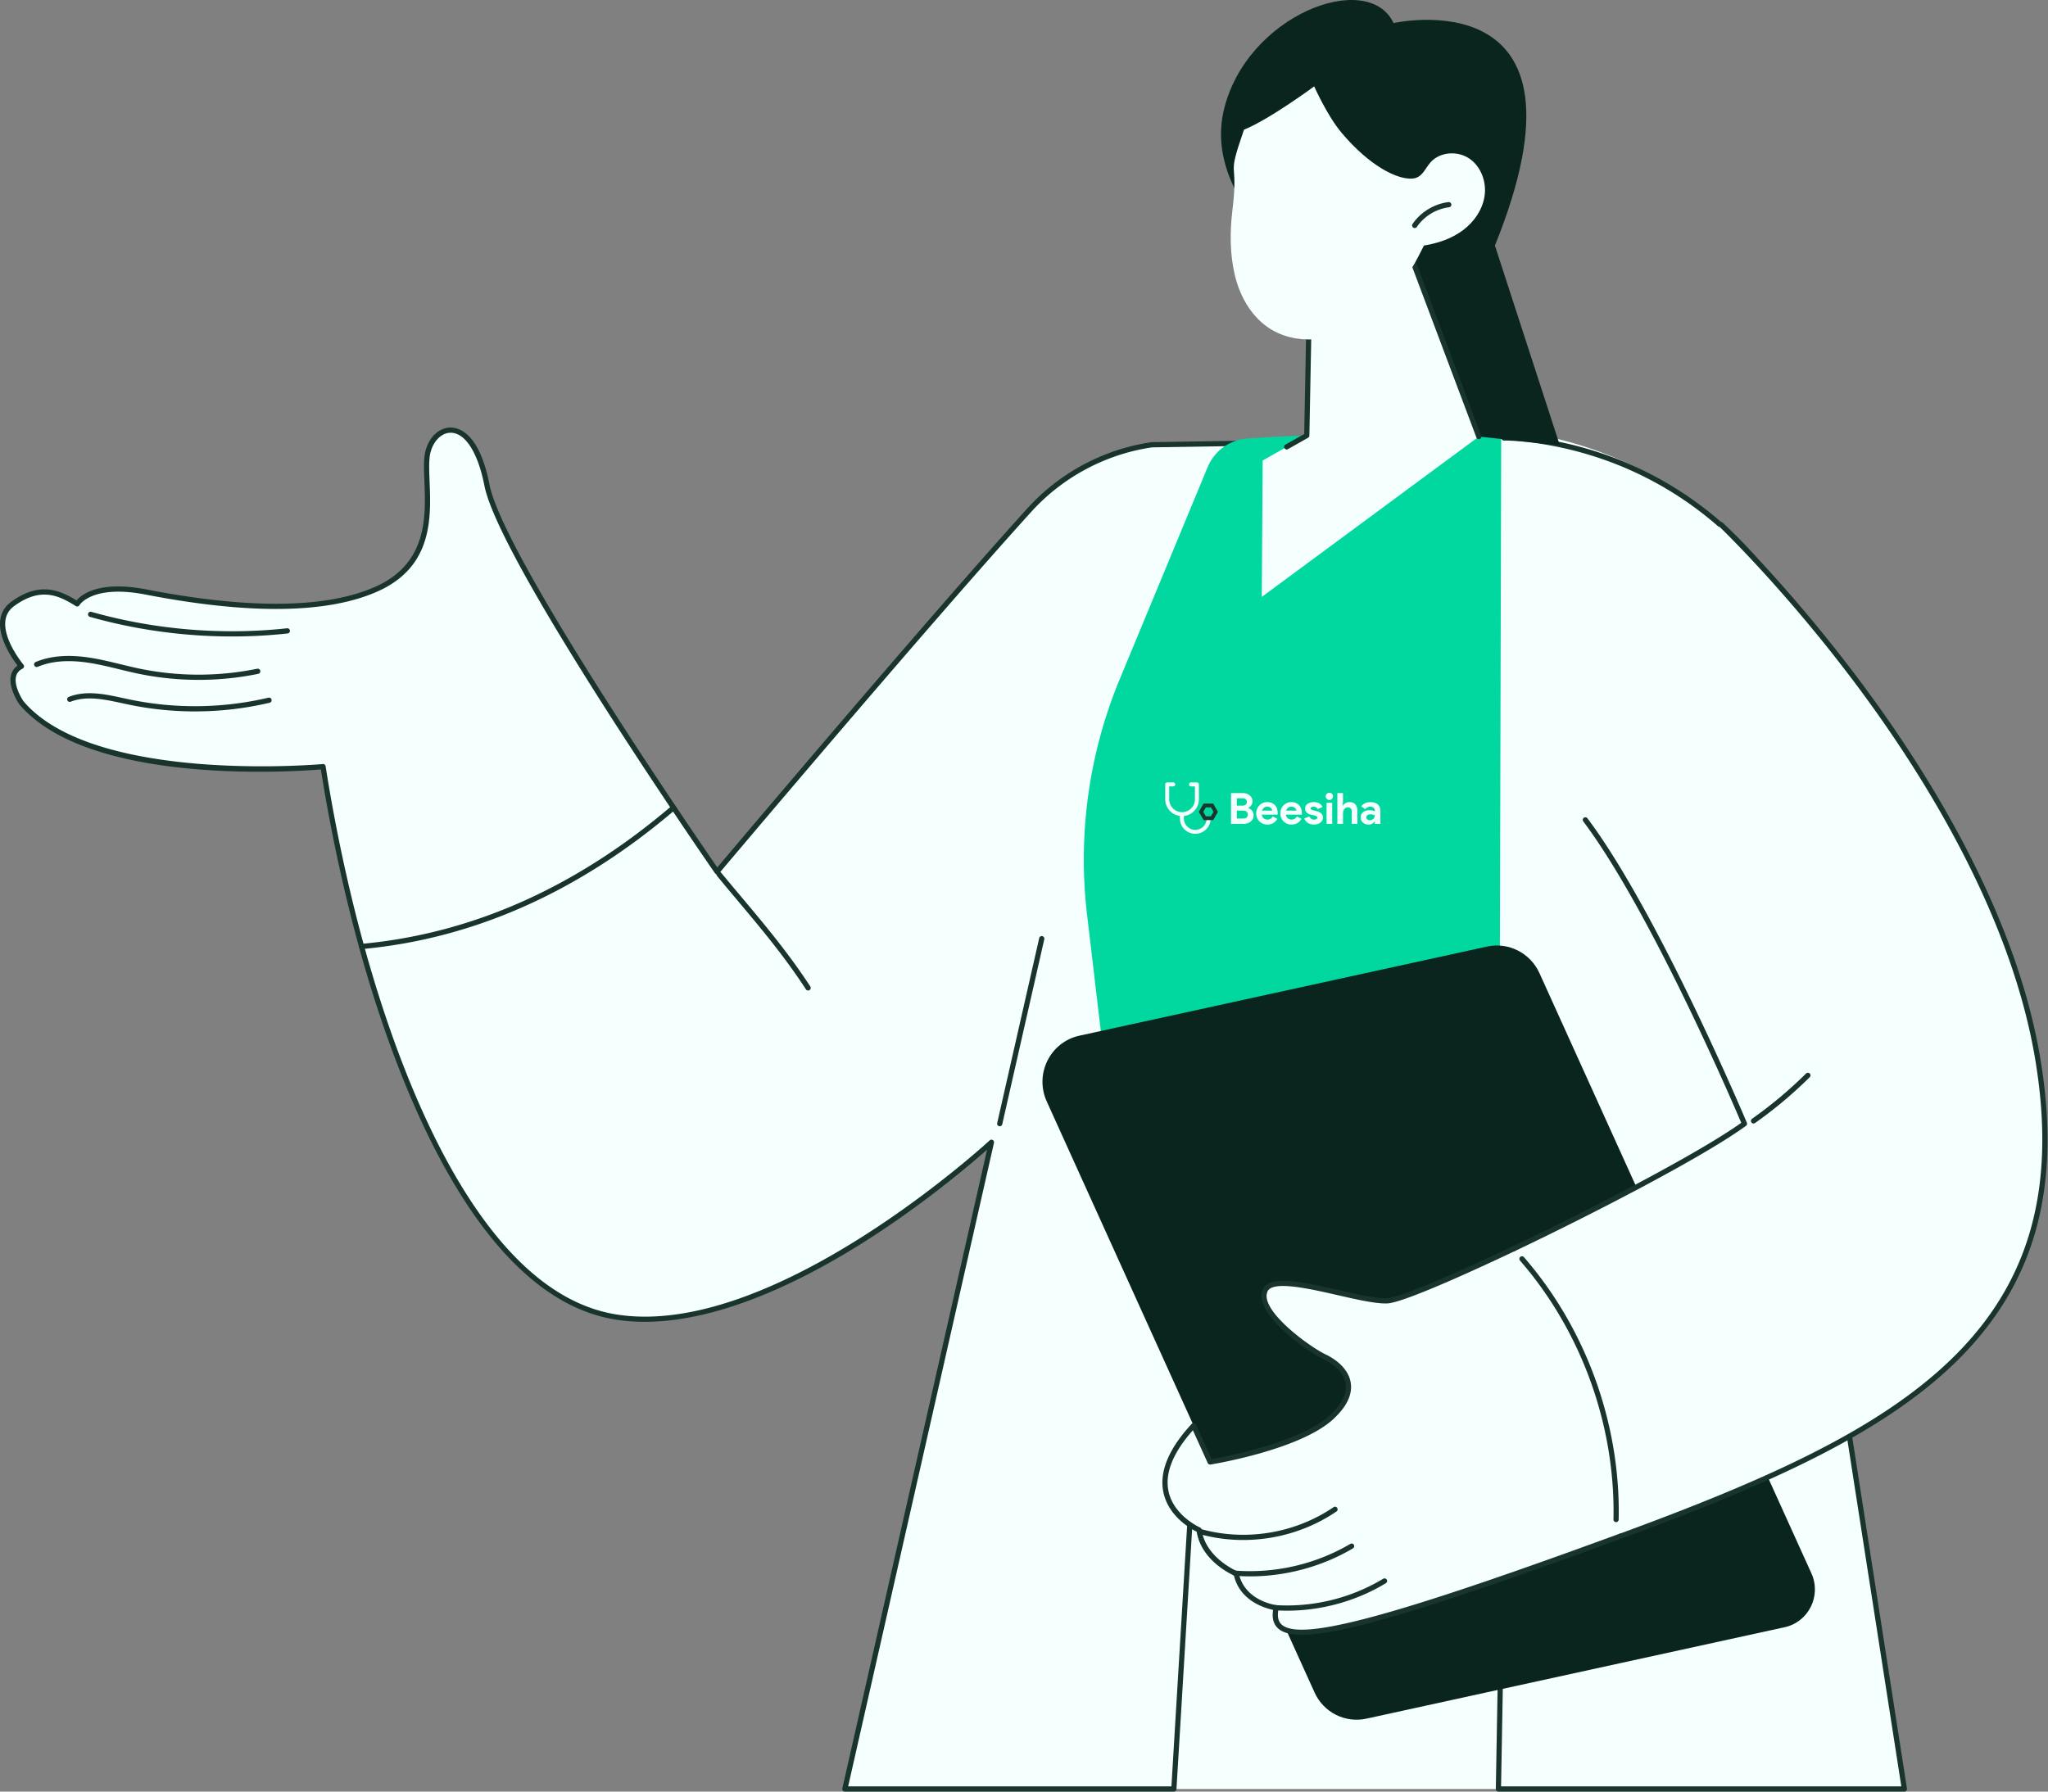
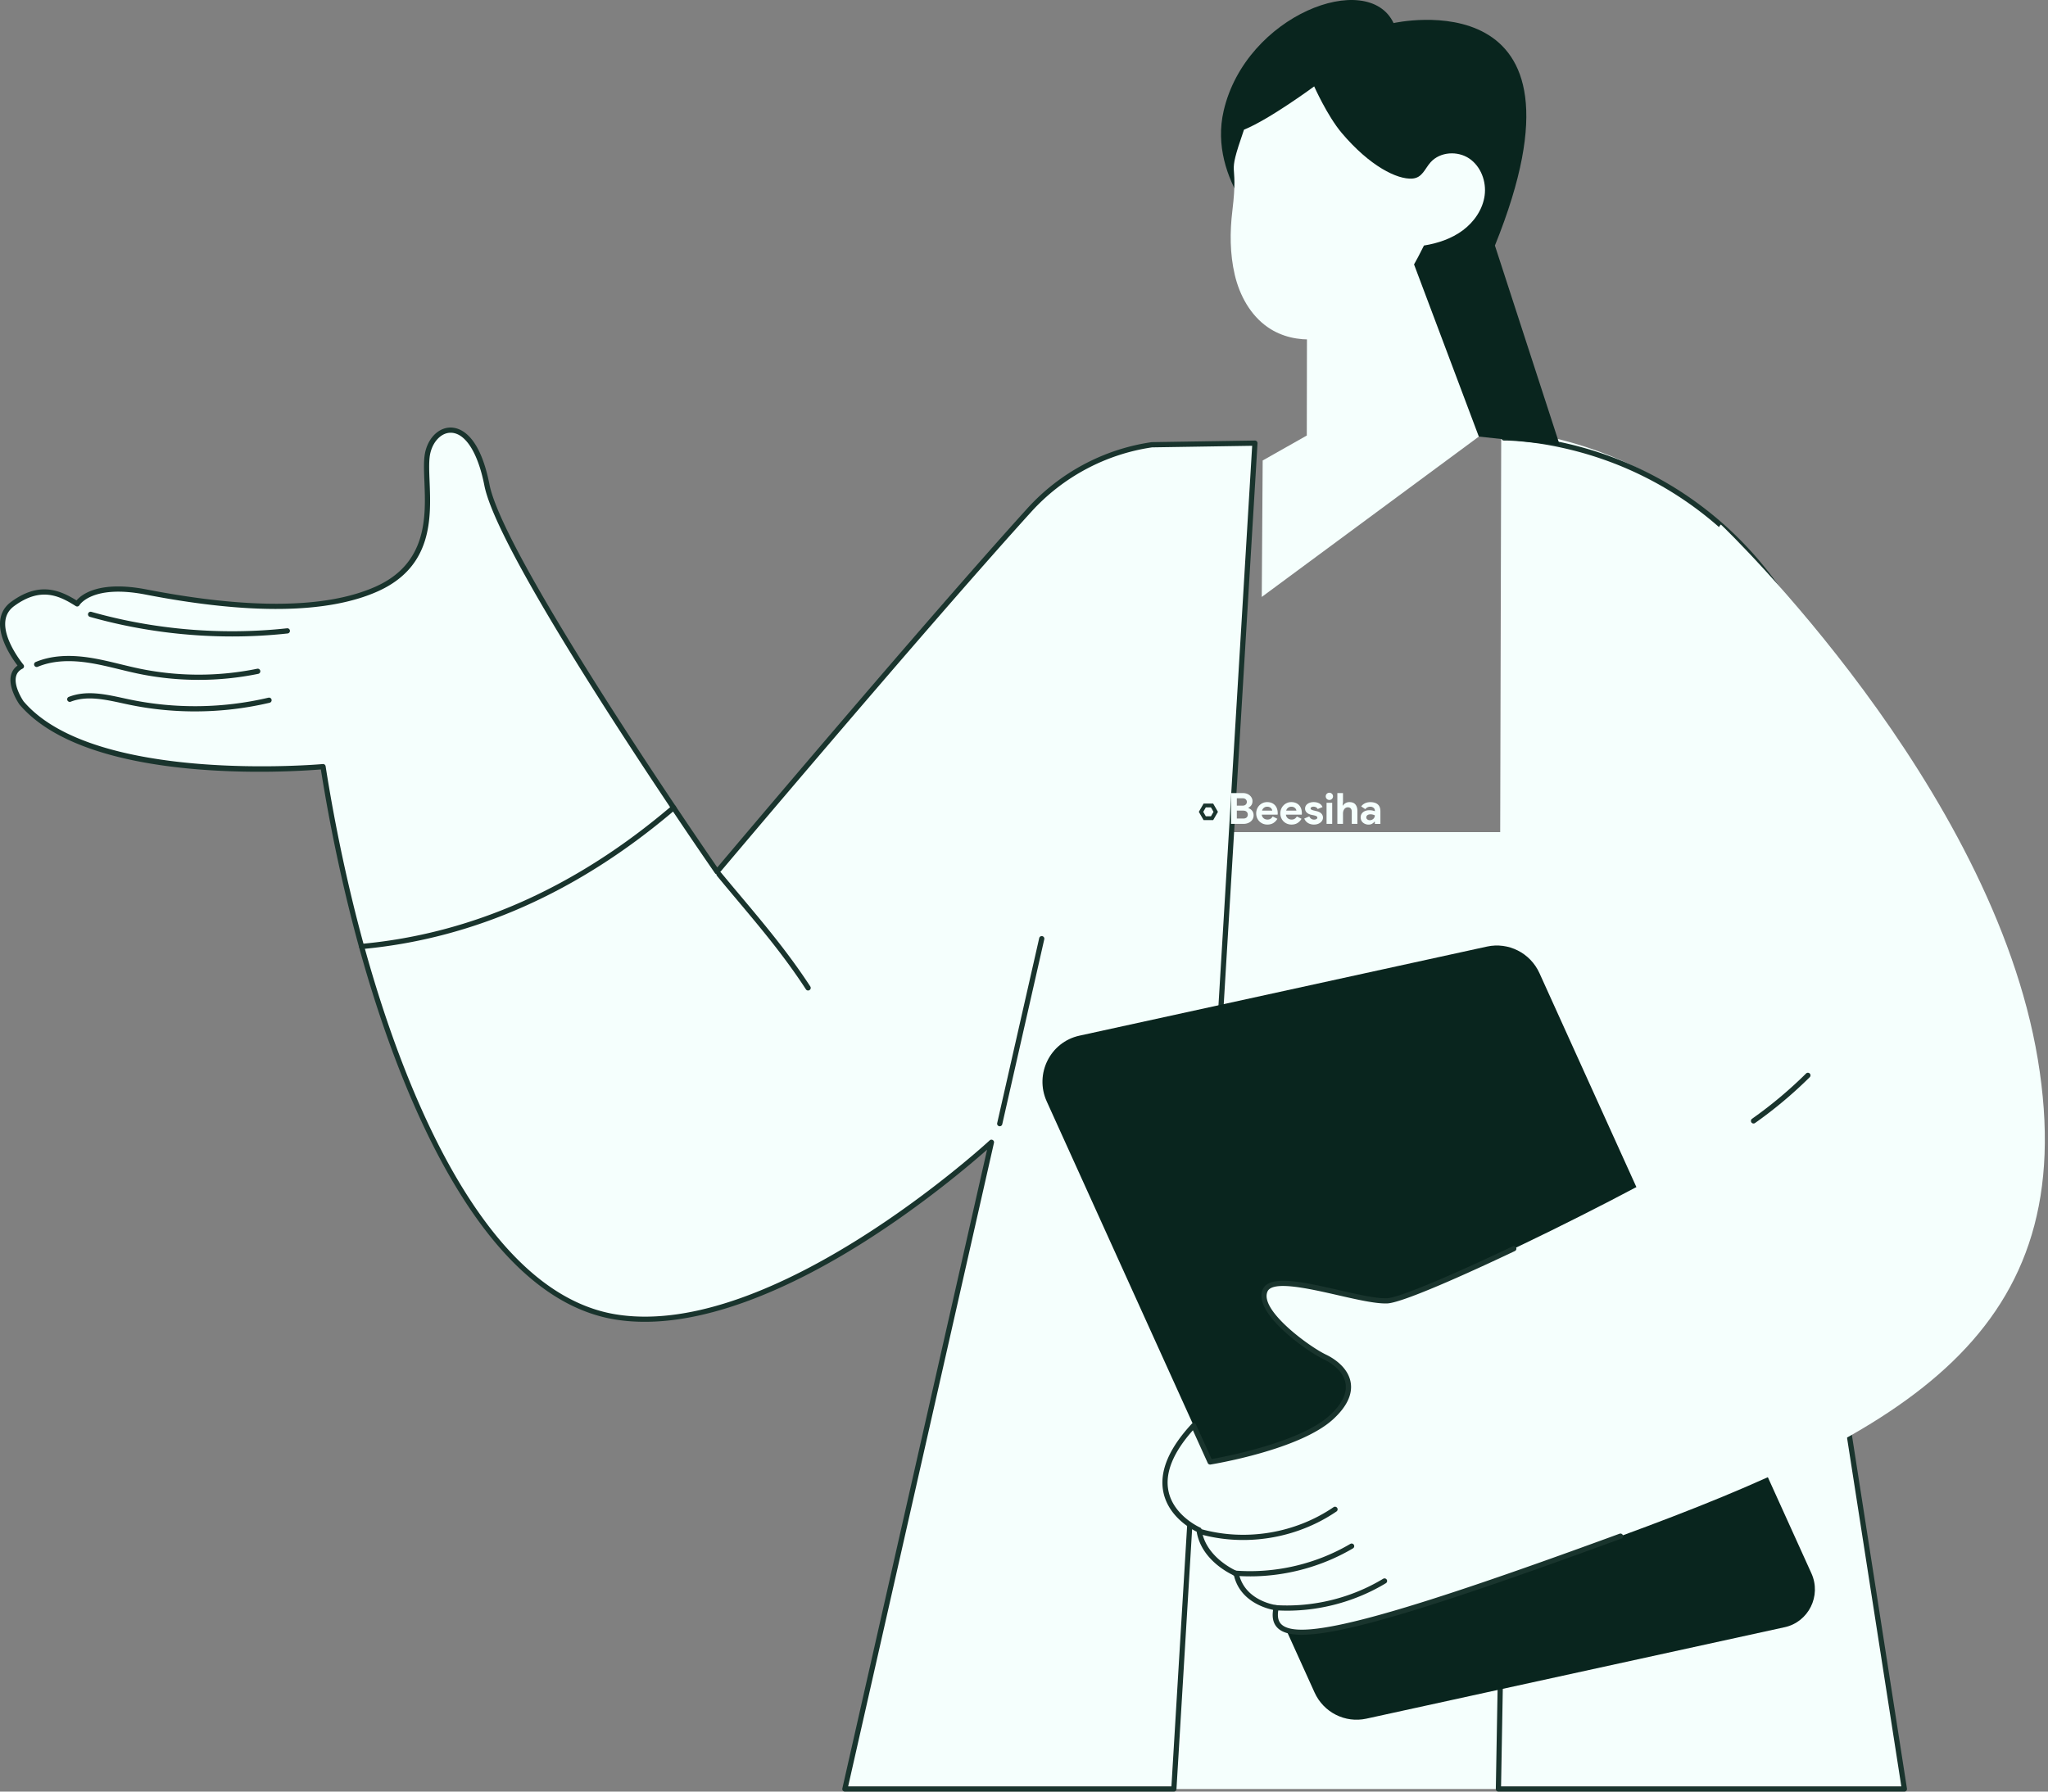
<svg xmlns="http://www.w3.org/2000/svg" width="400" height="350" fill="none">
  <rect width="100%" height="100%" fill="#808080" stroke="none" />
  <path fill="#F5FFFD" d="M313.469 162.557H211.691v186.937h101.778V162.557ZM95.107 94.766c-2.923-14.922-10.964-11.789-11.694-5.526-.731 6.263 3.473 19.896-9.867 25.838-13.338 5.942-33.985 2.717-45.002.58-11.015-2.137-13.469 2.322-13.469 2.322-3.472-2.211-7.31-3.87-12.592 0-5.282 3.867 1.702 12.191 1.702 12.191-3.678 1.862 0 7.127 0 7.127 14.14 16.631 58.912 12.473 58.912 12.473 1.766 11.285 4.27 23.331 7.52 35.132 26.75 9.71 47.513 1.982 60.94-27.116-12.439-18.572-34.367-52.389-36.45-63.02Z" />
  <path fill="#19342D" d="M90.968 189.365c-6.344 0-13.203-1.328-20.524-3.987a.509.509 0 0 1-.317-.342c-3.026-10.992-5.603-22.987-7.459-34.721-5.11.426-45.341 3.221-58.87-12.692-.12-.169-2.263-3.274-1.642-5.746a3.154 3.154 0 0 1 1.272-1.848c-1.03-1.349-3.809-5.362-3.384-8.869.178-1.476.898-2.684 2.14-3.594 5.442-3.986 9.443-2.327 12.763-.271.967-1.136 4.39-3.941 13.693-2.139 20.1 3.897 35.136 3.715 44.697-.545 10.195-4.542 9.823-13.776 9.553-20.52-.076-1.903-.143-3.546.016-4.914.372-3.179 2.454-5.556 4.953-5.653 1.66-.062 5.737.892 7.745 11.14 2.057 10.493 23.672 43.872 36.374 62.836a.51.51 0 0 1 .04.497c-6.629 14.365-15.289 23.909-25.736 28.365-4.693 2.003-9.812 3.003-15.314 3.003Zm-19.933-4.853c27.404 9.853 47.015 1.125 59.941-26.681-12.765-19.067-34.287-52.346-36.369-62.968-1.288-6.575-3.814-10.43-6.71-10.32-1.962.076-3.672 2.12-3.982 4.757-.15 1.289-.085 2.895-.011 4.754.284 7.033.672 16.666-10.154 21.488-9.754 4.345-24.997 4.551-45.304.614-10.436-2.026-12.906 2.031-12.93 2.07a.52.52 0 0 1-.32.243.517.517 0 0 1-.395-.063c-3.26-2.074-6.873-3.788-12.019-.018-1.02.746-1.586 1.693-1.732 2.895-.454 3.763 3.482 8.511 3.521 8.559a.504.504 0 0 1-.16.779c-.69.349-1.105.841-1.271 1.506-.51 2.026 1.44 4.849 1.459 4.877 13.778 16.202 58.004 12.3 58.448 12.258a.51.51 0 0 1 .55.427c1.84 11.755 4.411 23.789 7.438 34.823Z" />
  <path fill="#F5FFFD" d="M224.969 86.89a40.082 40.082 0 0 0-23.942 12.768c-20.813 22.961-60.978 70.64-60.978 70.64s-3.475-5.013-8.498-12.51c-19.375 16.553-39.74 25.182-60.942 27.115 9.748 35.402 26.207 68.589 49.626 72.376 31.224 5.047 73.395-34.127 73.395-34.127l-28.619 126.337h64.254L245.096 86.57l-20.127.317v.002Z" />
  <path fill="#19342D" d="M229.273 349.999h-64.255c-.154 0-.3-.07-.397-.192a.515.515 0 0 1-.099-.43l28.266-124.781c-3.166 2.8-12.32 10.614-23.868 17.939-13.254 8.407-32.477 17.875-48.758 15.243-27.321-4.417-43.076-47.47-50.035-72.742a.508.508 0 0 1 .443-.642c21.59-1.969 41.996-11.053 60.658-26.996a.509.509 0 0 1 .752.102 1174.681 1174.681 0 0 0 8.116 11.958c4.386-5.2 41.132-48.709 60.562-70.146 6.333-6.988 14.945-11.579 24.244-12.93a.618.618 0 0 1 .065-.005l20.127-.316a.503.503 0 0 1 .374.157c.097.101.148.24.141.38l-15.831 262.92a.508.508 0 0 1-.508.478l.003.003Zm-63.62-1.017h63.142l15.768-261.893-19.545.307c-9.058 1.324-17.438 5.799-23.607 12.602-20.566 22.691-60.565 70.148-60.967 70.627a.529.529 0 0 1-.411.18.507.507 0 0 1-.392-.217 1040.74 1040.74 0 0 1-8.185-12.044c-18.532 15.705-38.777 24.722-60.186 26.808 6.975 25.11 22.501 67.131 49.056 71.426 30.625 4.953 72.549-33.607 72.967-33.997a.508.508 0 0 1 .841.485l-28.481 125.718v-.002Z" />
  <path fill="#19342D" d="M157.833 193.504a.51.51 0 0 1-.427-.231c-4.223-6.487-8.743-11.865-13.527-17.56a611.023 611.023 0 0 1-3.853-4.618.51.51 0 0 1 .785-.647c1.281 1.555 2.567 3.084 3.849 4.609 4.592 5.466 9.341 11.119 13.6 17.657a.506.506 0 0 1-.425.785l-.002.005ZM38.073 138.978c-4.368 0-8.734-.446-12.991-1.34-.407-.085-.815-.173-1.224-.263-3.415-.744-6.947-1.514-10.075-.28a.509.509 0 0 1-.372-.945c3.417-1.347 7.1-.545 10.664.231.409.088.813.178 1.217.261a62.693 62.693 0 0 0 27.134-.344.507.507 0 1 1 .236.989 63.529 63.529 0 0 1-14.584 1.689l-.005.002ZM45.331 124.336c-9.387 0-18.832-1.294-27.797-3.837a.51.51 0 0 1 .277-.98c12.322 3.496 25.56 4.609 38.284 3.218a.51.51 0 0 1 .11 1.012 100.14 100.14 0 0 1-10.874.587ZM38.798 132.816c-3.961 0-7.923-.402-11.777-1.204-1.246-.259-2.5-.564-3.712-.86-2.025-.492-4.116-1.002-6.199-1.305-3.878-.566-7.067-.298-9.75.816a.507.507 0 1 1-.39-.938c2.856-1.188 6.222-1.477 10.286-.885 2.13.309 4.245.825 6.293 1.324 1.205.293 2.45.596 3.68.852a57.148 57.148 0 0 0 23.046.019.51.51 0 0 1 .206.995 57.822 57.822 0 0 1-11.683 1.186ZM195.259 220.024a.508.508 0 0 1-.496-.619l8.216-36.179a.51.51 0 0 1 .991.224l-8.217 36.179a.508.508 0 0 1-.494.395Z" />
-   <path fill="#00D8A0" d="m314.837 106.128-11.703-20.009s-30.145-2.495-59.551-.446c-3.405.238-6.388 2.396-7.707 5.573l-17.193 41.475a91.957 91.957 0 0 0-6.365 45.976l4.819 40.827 103.297 5.115-5.597-118.509v-.002Z" />
  <path fill="#F5FFFD" d="m292.523 349.493.686-265.456s36.859.827 57.753 36.828c19.098 32.904 19.278 98.654 19.278 98.654l-16.93 10.239 18.961 119.733h-79.748v.002Z" />
  <path fill="#19342D" d="M371.944 349.999H292.66a.508.508 0 0 1-.508-.517l.545-30.632c.005-.279.215-.515.517-.499a.507.507 0 0 1 .499.518l-.536 30.114h78.176l-18.548-119.146a.505.505 0 0 1 .24-.513l16.683-10.089c-.049-4.766-1.037-66.805-19.206-98.116-10.717-18.466-25.59-27.014-36.178-30.932-11.468-4.244-20.502-4.121-20.585-4.121h-.009a.508.508 0 0 1-.009-1.017c.097 0 9.311-.125 20.956 4.184 10.745 3.976 25.835 12.646 36.704 31.375 18.946 32.646 19.345 98.25 19.347 98.909a.51.51 0 0 1-.244.436l-16.639 10.064 18.587 119.395a.51.51 0 0 1-.501.587h-.007Z" />
  <path fill="#09251E" d="M248.225 46.492s-12.416-11.156-9.223-24.87c4.356-18.717 28.184-27.69 33.181-17.114 0 0 41.125-9.294 19.792 43.46l12.684 39.037-37.184-4.039-3.876-33.14-15.374-3.334Z" />
  <path fill="#F5FFFD" d="m272.298 41.336 16.537 43.957-42.397 31.324.18-26.66 8.616-4.874.044-26.924 17.02-16.823Z" />
-   <path fill="#19342D" d="M251.314 87.805a.508.508 0 0 1-.251-.951l3.666-2.075.549-28.813a.507.507 0 0 1 .171-.37l16.508-14.642a.51.51 0 0 1 .812.2l16.538 43.958a.507.507 0 0 1-.949.358l-16.279-43.266-15.789 14.004-.552 28.88a.509.509 0 0 1-.259.433l-3.92 2.218a.507.507 0 0 1-.249.064l.004.002Z" />
  <path fill="#F5FFFD" d="M279.435 31.679c1.84-2.04 5.243-2.25 7.522-.716 2.278 1.534 3.38 4.498 3.013 7.222-.367 2.723-2.05 5.165-4.255 6.806-2.203 1.64-4.888 2.54-7.598 2.975-2.872 5.868-6.543 11.605-12.008 15.178-5.465 3.577-13.06 4.51-18.447.816-3.435-2.354-5.571-6.27-6.51-10.33-.942-4.058-.958-8.302-.457-12.437 1.311-10.826-1.321-5.473 2.271-15.858 4.996-2.02 13.71-8.46 13.71-8.46s2.562 5.769 5.381 9.102c5.486 6.488 10.83 9.114 13.772 8.91 1.976-.135 2.438-1.919 3.604-3.21l.002.002Z" />
-   <path fill="#19342D" d="M276.308 44.55a.51.51 0 0 1-.42-.795c1.591-2.328 4.211-3.925 7.01-4.271a.507.507 0 0 1 .124 1.007 9.07 9.07 0 0 0-6.293 3.835.514.514 0 0 1-.421.222v.002Z" />
  <path fill="#09251E" d="m348.566 317.887-81.696 17.865c-4.144.906-8.358-1.219-10.119-5.11l-52.314-115.475c-2.424-5.353.677-11.593 6.379-12.84l79.596-17.405c4.202-.92 8.471 1.238 10.258 5.179l53.123 117.268c1.986 4.385-.554 9.497-5.227 10.521v-.003Z" />
  <path fill="#F5FFFD" d="M309.641 160.167s25.657-58.438 26.492-57.673c.839.762 53 50.95 61.877 104.448 8.877 53.498-26.027 72.821-81.51 93.163-55.483 20.341-69.137 22.679-67.253 13.984 0 0-6.589-.763-7.801-6.661 0 0-6.456-2.645-7.264-8.543 0 0-14.217-6.175-1.055-20.376l3.219 7.106s17.204-2.798 23.662-8.698c6.455-5.898 2.219-10.17-1.21-11.799-3.431-1.626-13.518-8.949-11.703-13.018 1.815-4.068 17.957 2.239 23.808 2.033 5.85-.203 56.693-25.027 69.809-34.607 0 0-17.15-40.836-31.071-59.357v-.002Z" />
-   <path fill="#19342D" d="M295.677 244.444a.507.507 0 0 1-.22-.966c16.335-7.779 36.751-18.487 44.63-24.128-1.759-4.14-17.83-41.554-30.851-58.877a.508.508 0 0 1 .813-.61c13.799 18.36 30.962 59.057 31.133 59.466a.509.509 0 0 1-.169.608c-8.036 5.872-29.02 16.795-45.117 24.458a.53.53 0 0 1-.217.049h-.002Z" />
  <path fill="#19342D" d="M254.297 319.369c-2.228 0-3.712-.413-4.615-1.201-.944-.823-1.283-2.026-1.029-3.669-1.628-.339-6.476-1.753-7.647-6.711-1.219-.559-6.393-3.225-7.284-8.559-1.129-.555-5.506-2.978-6.494-7.694-.841-4.008 1.02-8.508 5.529-13.376a.508.508 0 0 1 .836.134l3.056 6.748c2.563-.455 17.274-3.257 23.018-8.504 2.381-2.174 3.438-4.262 3.147-6.21-.411-2.742-3.343-4.331-4.232-4.754-3.47-1.647-13.979-9.132-11.947-13.686 1.316-2.945 7.928-1.439 14.928.157 3.717.848 7.231 1.654 9.325 1.576 2.168-.076 11.583-3.965 24.572-10.149a.508.508 0 0 1 .436.917c-4.985 2.373-21.515 10.126-24.971 10.246-2.237.079-5.802-.737-9.586-1.601-5.703-1.301-12.8-2.918-13.776-.735-1.616 3.62 8.078 10.75 11.456 12.353 1.004.476 4.317 2.283 4.802 5.522.344 2.301-.822 4.694-3.466 7.111-6.492 5.932-23.214 8.707-23.923 8.822a.507.507 0 0 1-.544-.291l-2.9-6.401c-3.9 4.387-5.502 8.39-4.763 11.907 1.007 4.798 6.113 7.067 6.164 7.09a.506.506 0 0 1 .3.397c.76 5.545 6.892 8.116 6.952 8.141.157.065.27.201.305.368 1.124 5.475 7.298 6.251 7.36 6.258.143.016.27.093.355.208.084.116.114.263.084.404-.328 1.516-.13 2.565.607 3.207 3.777 3.29 21.658-1.527 65.976-17.775a.508.508 0 0 1 .349.954c-36.046 13.215-54.207 18.787-62.377 18.787l-.003.009Z" />
-   <path fill="#19342D" d="M316.505 300.611a.509.509 0 0 1-.175-.984c28.52-10.456 50.441-20.247 64.711-34.037 15.399-14.88 20.633-33.489 16.471-58.567-4.579-27.584-20.941-54.26-33.86-71.781-14.305-19.397-27.735-32.265-27.857-32.373a.507.507 0 1 1 .683-.751c.122.111 13.381 12.713 27.991 32.521 12.987 17.609 29.434 44.433 34.045 72.218 4.22 25.436-1.109 44.331-16.769 59.463-14.399 13.915-36.425 23.759-65.067 34.259a.502.502 0 0 1-.175.032h.002ZM315.639 297.358h-.011a.506.506 0 0 1-.496-.52c.397-18.343-6.257-36.776-18.253-50.573a.505.505 0 0 1 .051-.716.504.504 0 0 1 .715.051c12.16 13.983 18.904 32.669 18.502 51.261a.508.508 0 0 1-.508.497Z" />
  <path fill="#19342D" d="M342.489 219.484a.506.506 0 0 1-.416-.215.511.511 0 0 1 .122-.709 83.186 83.186 0 0 0 10.551-8.844.508.508 0 0 1 .716.723 83.935 83.935 0 0 1-10.68 8.952.504.504 0 0 1-.293.093ZM251.371 314.656c-.809 0-1.614-.028-2.42-.081a.508.508 0 0 1-.473-.54.505.505 0 0 1 .54-.474c7.33.488 14.834-1.333 21.134-5.14a.507.507 0 1 1 .524.871c-5.786 3.495-12.557 5.366-19.305 5.366v-.002ZM244.147 307.951c-.997 0-1.995-.039-2.987-.115a.506.506 0 1 1 .078-1.012c7.771.605 15.762-1.245 22.494-5.212a.506.506 0 0 1 .695.18.506.506 0 0 1-.18.695c-6.049 3.565-13.086 5.466-20.102 5.466l.002-.002ZM242.808 300.848c-2.855 0-5.714-.377-8.48-1.148a.51.51 0 0 1 .273-.98c8.72 2.43 18.398.82 25.885-4.302a.51.51 0 0 1 .575.839c-5.358 3.666-11.802 5.591-18.253 5.591Z" />
  <path fill="#F5FFFD" d="M240.434 154.934h2.353c.258 0 .498.041.722.121.225.082.419.194.585.337.165.142.295.309.39.5.095.19.143.395.143.613 0 .319-.077.587-.231.803a1.51 1.51 0 0 1-.576.491v.068c.308.112.556.287.744.525.187.238.281.533.281.886a1.52 1.52 0 0 1-.58 1.219 1.921 1.921 0 0 1-.626.336 2.423 2.423 0 0 1-.768.118h-2.437v-6.017Zm2.268 2.453c.264 0 .467-.071.61-.214a.7.7 0 0 0 .214-.509.686.686 0 0 0-.211-.504c-.14-.14-.333-.21-.579-.21h-1.168v1.437h1.134Zm.126 2.521c.286 0 .504-.072.656-.215a.722.722 0 0 0 .226-.55.745.745 0 0 0-.231-.559c-.154-.148-.382-.222-.684-.222h-1.227v1.546h1.26ZM249.486 159.958a2.311 2.311 0 0 1-.769.815c-.322.207-.716.311-1.18.311-.314 0-.604-.055-.87-.164a2.09 2.09 0 0 1-1.151-1.151 2.296 2.296 0 0 1-.164-.878c0-.297.053-.579.159-.845.107-.266.255-.498.446-.697.19-.199.416-.357.676-.475.261-.118.548-.177.862-.177.33 0 .624.055.882.164.258.109.473.26.647.454.174.193.306.421.395.684.09.263.134.549.134.857v.101a.625.625 0 0 0-.008.092.454.454 0 0 0-.008.093h-3.101c.023.168.069.312.139.433a1.046 1.046 0 0 0 .601.479c.123.036.249.054.379.054.252 0 .46-.057.626-.172.165-.115.295-.259.39-.433l.916.454-.001.001Zm-1-1.597a.705.705 0 0 0-.072-.244.893.893 0 0 0-.487-.445 1.107 1.107 0 0 0-.433-.076 1.014 1.014 0 0 0-1 .765h1.992ZM254.201 159.958a2.311 2.311 0 0 1-.769.815c-.322.207-.716.311-1.181.311-.313 0-.603-.055-.869-.164a2.09 2.09 0 0 1-1.151-1.151 2.277 2.277 0 0 1-.165-.878c0-.297.054-.579.16-.845.107-.266.255-.498.446-.697.19-.199.416-.357.676-.475.261-.118.548-.177.862-.177.33 0 .624.055.882.164.258.109.473.26.647.454.174.193.306.421.395.684.089.263.134.549.134.857v.101a.625.625 0 0 0-.008.092.454.454 0 0 0-.008.093h-3.101c.023.168.069.312.139.433a1.046 1.046 0 0 0 .601.479c.123.036.249.054.378.054.252 0 .461-.057.627-.172.165-.115.295-.259.39-.433l.916.454-.001.001Zm-1-1.597a.727.727 0 0 0-.072-.244.878.878 0 0 0-.185-.252.985.985 0 0 0-.302-.193 1.11 1.11 0 0 0-.433-.076 1.014 1.014 0 0 0-1 .765h1.992ZM256.638 161.084a2.37 2.37 0 0 1-.719-.101 1.954 1.954 0 0 1-.546-.265 1.814 1.814 0 0 1-.635-.81l.984-.42c.095.212.222.371.382.474.16.104.337.156.534.156s.361-.037.478-.11c.118-.072.177-.159.177-.26a.324.324 0 0 0-.147-.274c-.098-.069-.268-.133-.508-.189l-.58-.125a2.064 2.064 0 0 1-.399-.135 1.565 1.565 0 0 1-.374-.235 1.17 1.17 0 0 1-.277-.345.97.97 0 0 1-.109-.471c0-.201.042-.381.13-.538.086-.156.205-.289.357-.399.151-.109.329-.193.533-.252.205-.058.425-.088.66-.088.392 0 .742.077 1.05.231.308.154.535.399.681.736l-.95.386a.723.723 0 0 0-.344-.352 1.04 1.04 0 0 0-.454-.109.864.864 0 0 0-.412.096c-.118.064-.177.147-.177.248 0 .096.049.171.147.227.098.056.231.107.399.152l.631.151c.42.101.732.261.937.483.205.221.306.483.306.786 0 .179-.041.35-.125.512a1.371 1.371 0 0 1-.358.433 1.738 1.738 0 0 1-.554.298 2.237 2.237 0 0 1-.719.109h.001ZM259.64 156.278a.712.712 0 0 1-.5-.205.695.695 0 0 1-.206-.5.691.691 0 0 1 .432-.651.691.691 0 0 1 .274-.055c.196 0 .364.069.504.206.139.137.21.304.21.5a.678.678 0 0 1-.21.5.694.694 0 0 1-.504.205Zm-.547 4.673v-4.118h1.101v4.118h-1.101ZM261.203 154.934h1.101v1.689l-.067.748h.067c.117-.196.287-.358.508-.484.221-.126.469-.189.744-.189.532 0 .926.157 1.18.471.255.314.383.742.383 1.285v2.496h-1.101v-2.361c0-.286-.068-.503-.202-.651-.134-.148-.322-.223-.563-.223a.82.82 0 0 0-.403.097.895.895 0 0 0-.298.264 1.24 1.24 0 0 0-.185.391 1.731 1.731 0 0 0-.063.475v2.008h-1.101v-6.016ZM268.527 160.519h-.067a1.834 1.834 0 0 1-.466.403c-.183.112-.417.168-.702.168-.213 0-.413-.034-.601-.105a1.544 1.544 0 0 1-.492-.289 1.302 1.302 0 0 1-.328-.446 1.375 1.375 0 0 1-.117-.571c0-.207.042-.405.126-.576.084-.171.201-.318.353-.441.151-.123.329-.217.534-.282.204-.064.427-.096.668-.096.269 0 .49.021.663.063.174.042.317.086.429.13v-.125a.671.671 0 0 0-.261-.542.981.981 0 0 0-.646-.214c-.381 0-.703.159-.967.479l-.798-.546c.437-.549 1.034-.824 1.79-.824.639 0 1.126.15 1.462.449.337.3.504.744.504 1.333v2.47h-1.084v-.438Zm0-1.235a2.224 2.224 0 0 0-.399-.147 1.72 1.72 0 0 0-.449-.055c-.264 0-.467.058-.609.172a.525.525 0 0 0-.214.425c0 .168.068.302.205.403.138.1.296.151.475.151a1.007 1.007 0 0 0 .718-.29.908.908 0 0 0 .201-.302.92.92 0 0 0 .072-.358v.001ZM236.066 159.505a.387.387 0 0 0-.387.387 2.227 2.227 0 0 1-2.225 2.225 2.228 2.228 0 0 1-2.226-2.225v-.48a3.293 3.293 0 0 0 2.934-3.269v-2.903a.387.387 0 0 0-.387-.386h-1.161a.386.386 0 1 0 0 .773h.774v2.516a2.518 2.518 0 0 1-2.516 2.516 2.519 2.519 0 0 1-2.516-2.516v-2.516h.774a.387.387 0 1 0 0-.773h-1.161a.386.386 0 0 0-.387.386v2.903a3.292 3.292 0 0 0 2.872 3.26v.489a3.003 3.003 0 0 0 2.999 2.999c1.654 0 3-1.345 3-2.999a.387.387 0 0 0-.387-.387Z" />
  <path fill="#19342D" d="M236.946 160.218h-1.867l-.934-1.618.934-1.618h1.867l.934 1.618-.934 1.618Zm-1.435-.749h1.003l.502-.868-.502-.869h-1.003l-.502.869.502.868Z" />
</svg>